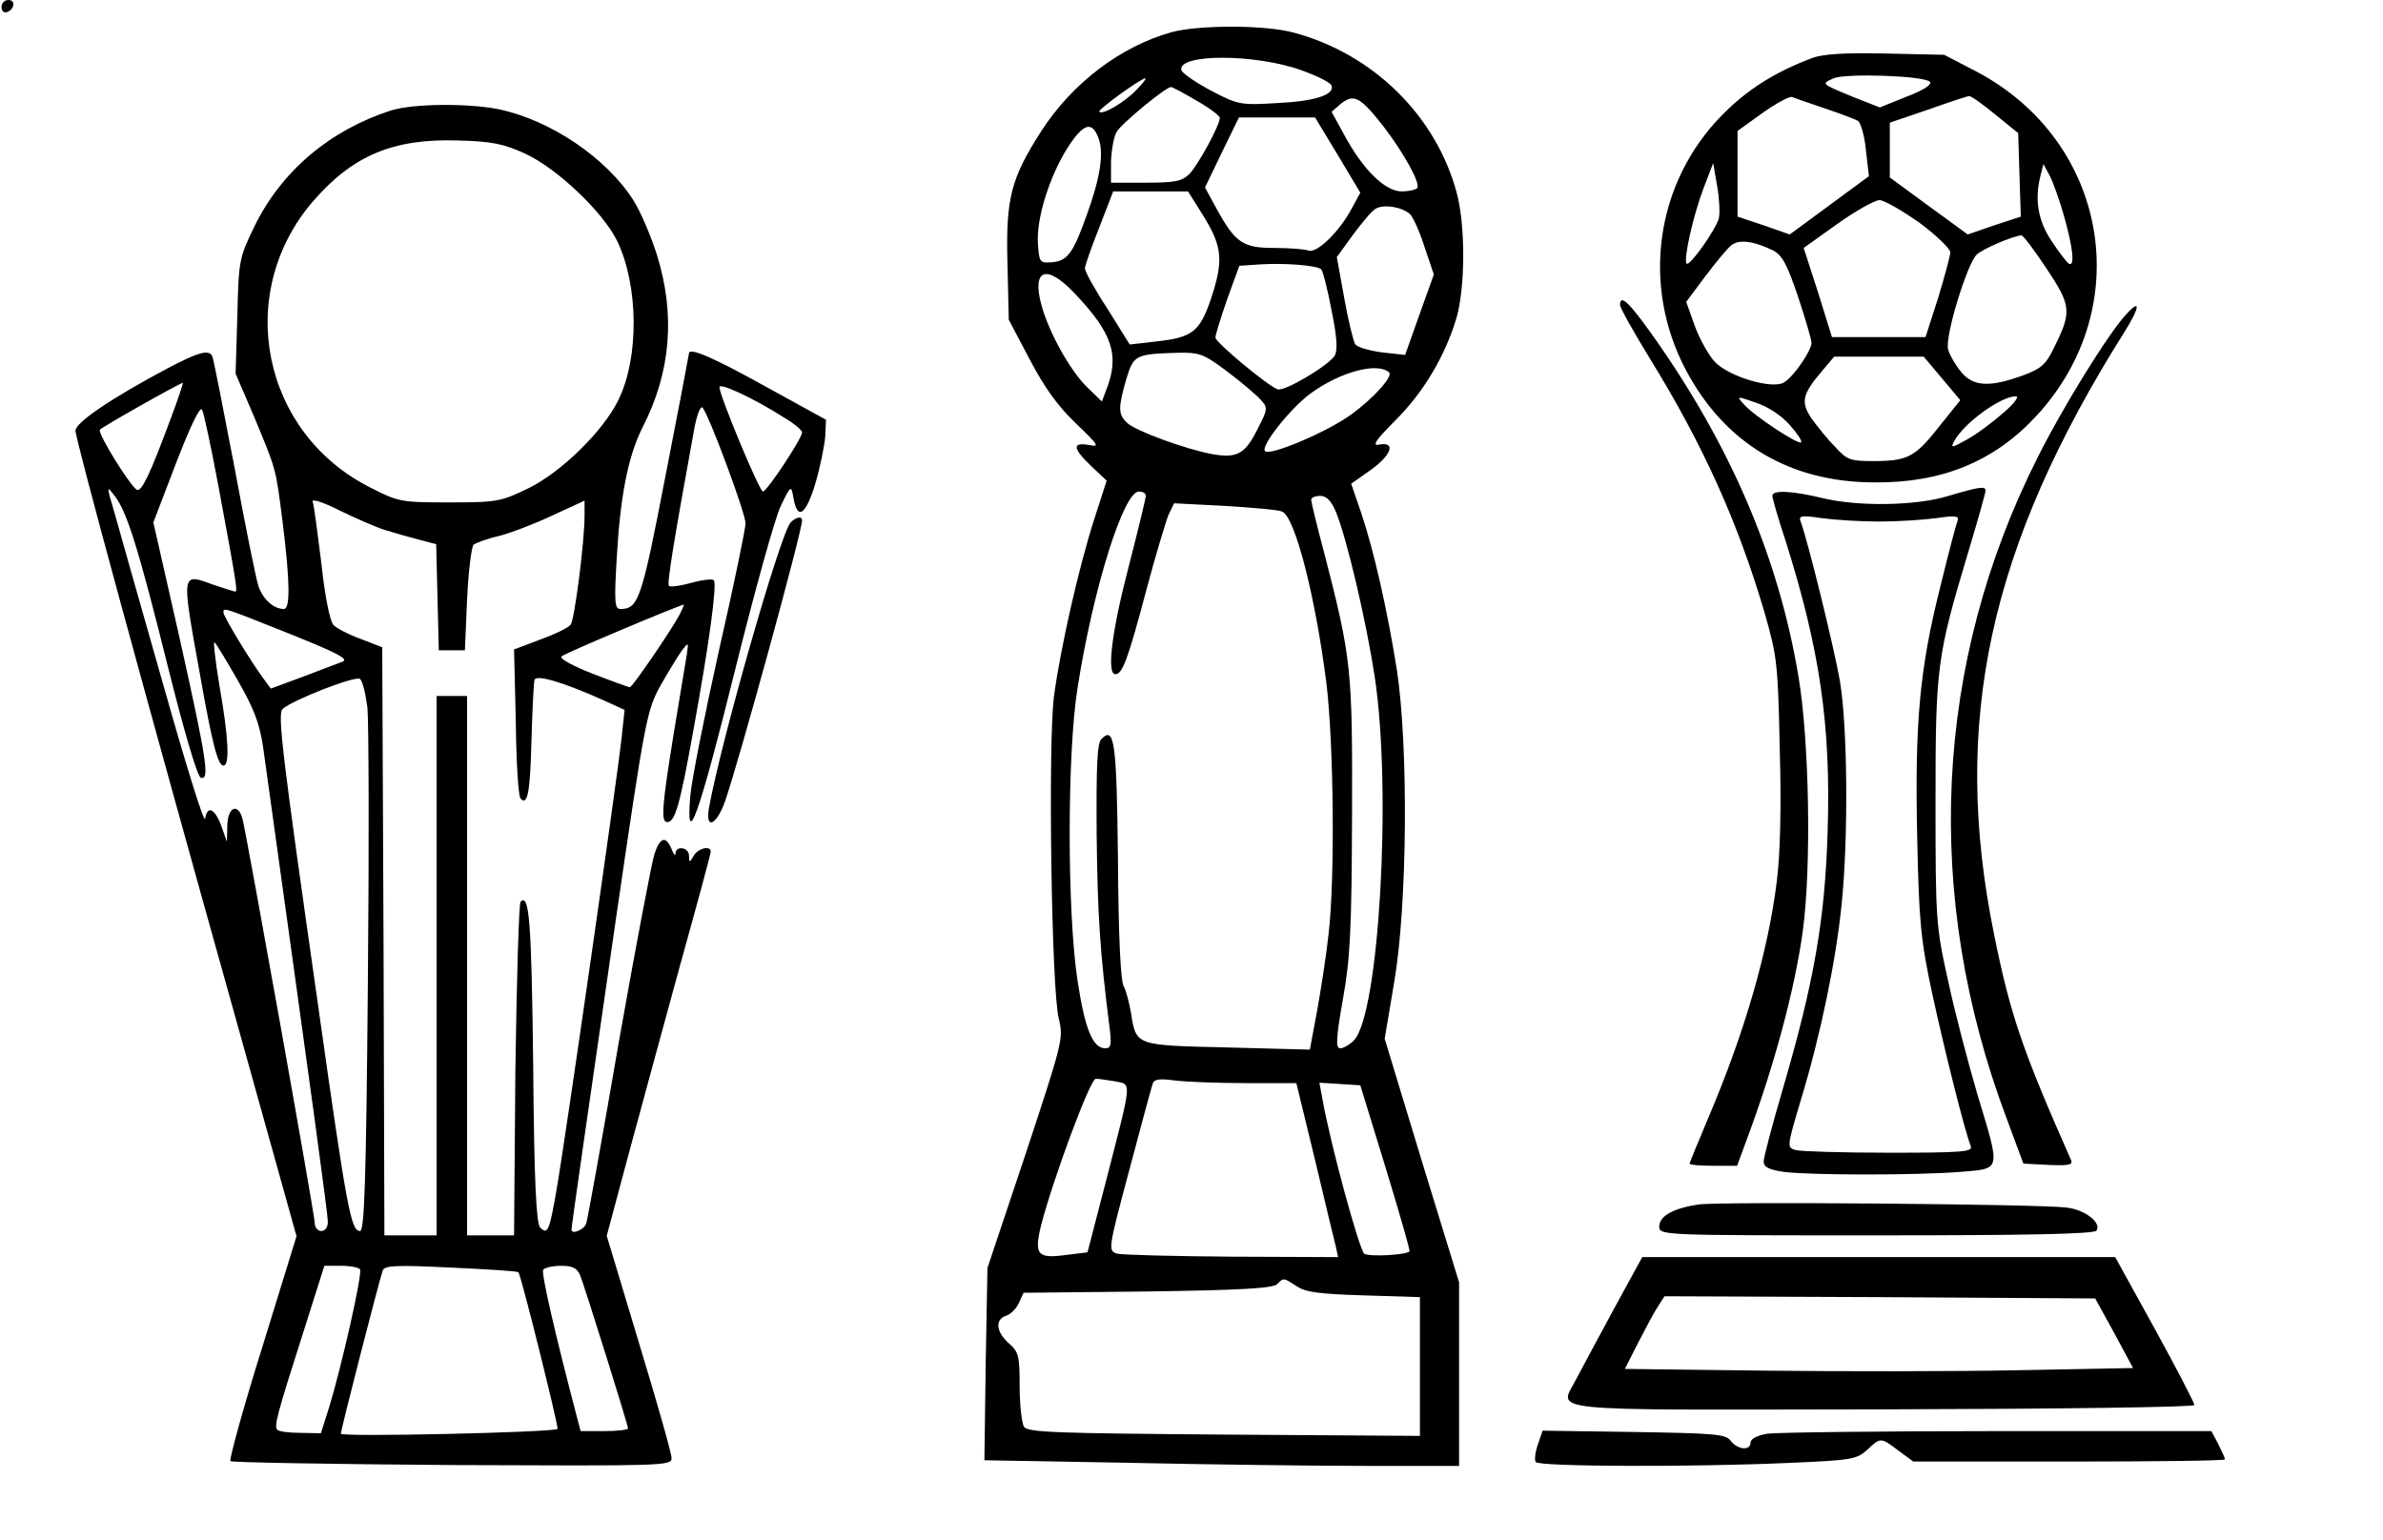
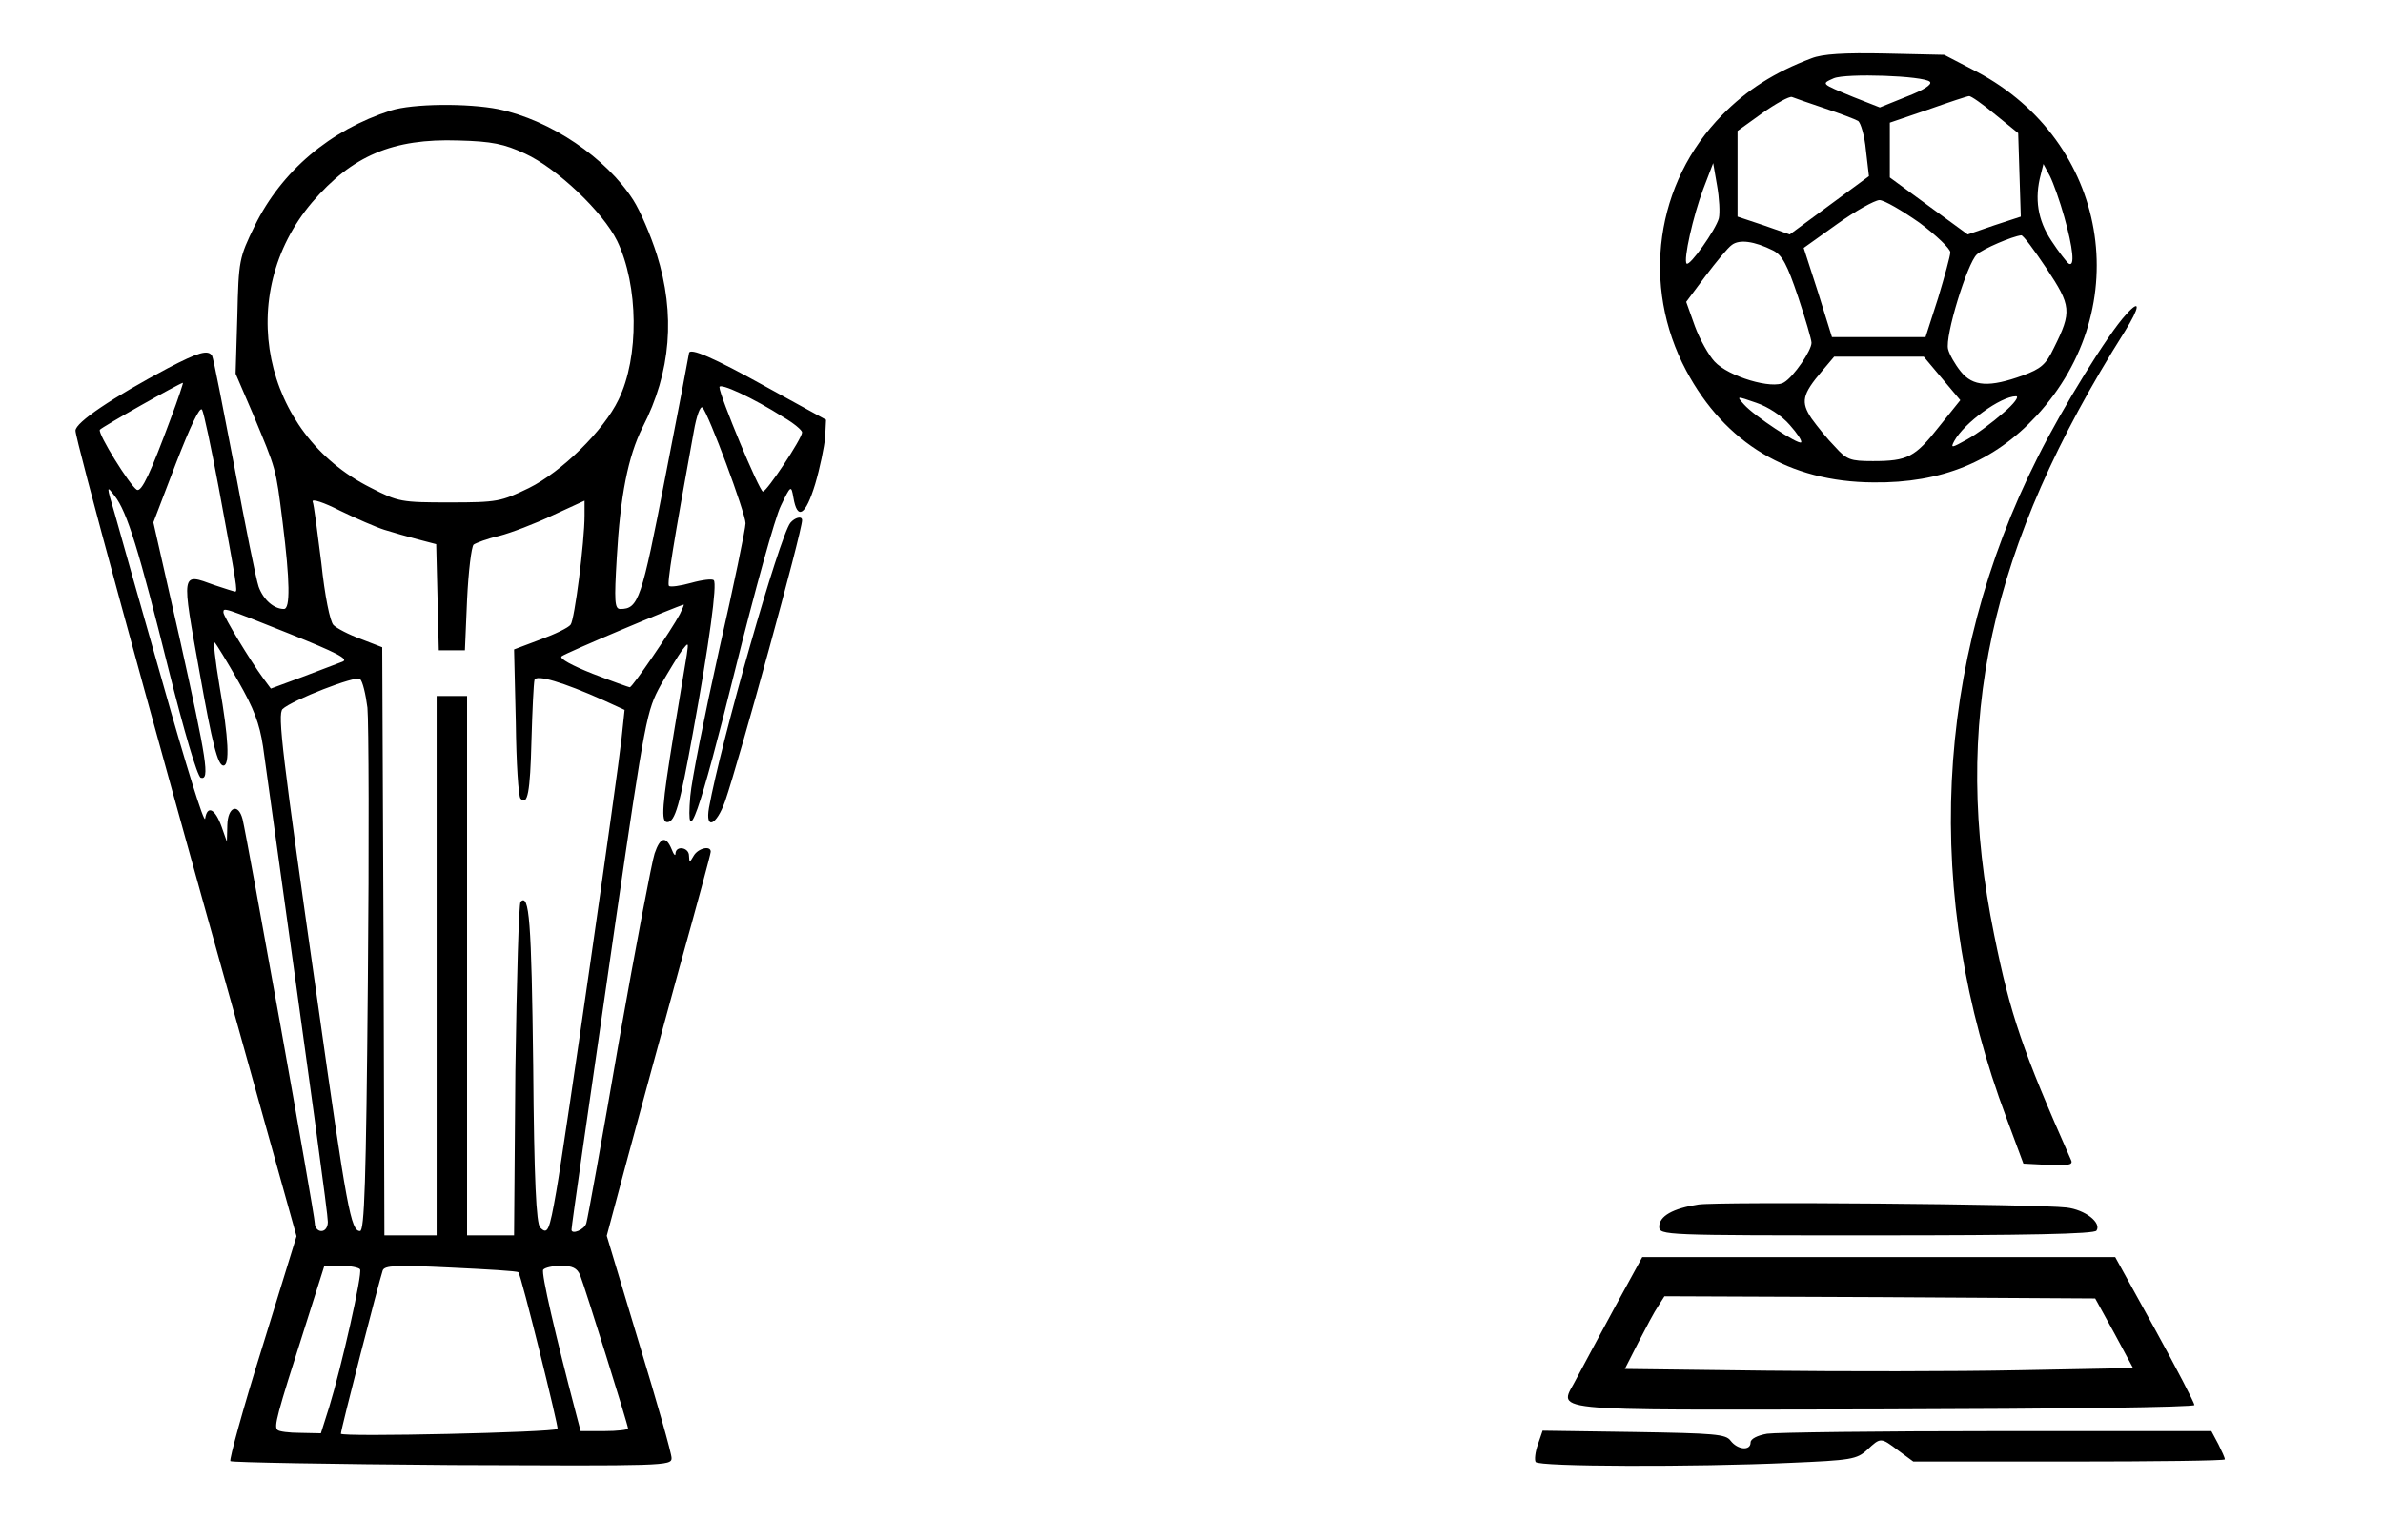
<svg xmlns="http://www.w3.org/2000/svg" version="1.0" width="410pt" height="265pt" viewBox="0 0 547 354" preserveAspectRatio="xMidYMid meet">
  <g transform="translate(0,354) scale(0.1,-0.1)" fill="#000000" stroke="none">
-     <path d="M0 3524 c0 -9 5 -14 12 -12 18 6 21 28 4 28 -9 0 -16 -7 -16 -16z" />
-     <path d="M2689 3466 c-117 -33 -227 -116 -299 -227 -70 -109 -82 -155 -78 -304 l3 -130 48 -91 c34 -65 65 -108 106 -147 53 -51 56 -55 30 -50 -39 7 -37 -8 6 -49 l35 -33 -29 -90 c-35 -109 -77 -294 -92 -405 -14 -104 -6 -676 11 -742 11 -45 9 -53 -76 -310 l-88 -263 -4 -221 -3 -221 338 -6 c186 -4 431 -7 546 -7 l207 0 0 211 0 211 -86 280 -85 280 22 131 c30 175 33 539 6 717 -22 138 -52 271 -82 361 l-23 67 44 31 c48 34 60 66 21 59 -18 -4 -10 9 37 56 65 65 114 148 140 235 20 70 21 209 1 286 -47 178 -192 321 -375 370 -66 18 -218 18 -281 1z m300 -88 c36 -13 66 -28 68 -35 7 -21 -39 -36 -126 -40 -82 -5 -89 -4 -150 28 -36 19 -66 40 -69 47 -12 39 170 39 277 0z m-380 -44 c-26 -28 -78 -59 -86 -51 -4 5 96 77 106 77 3 0 -6 -12 -20 -26z m137 -25 c30 -17 54 -35 54 -40 0 -17 -50 -109 -70 -129 -17 -17 -34 -20 -100 -20 l-80 0 0 48 c1 26 6 57 13 69 11 19 113 103 125 103 3 0 29 -14 58 -31z m429 -58 c47 -61 86 -131 79 -143 -3 -4 -19 -8 -36 -8 -38 0 -89 50 -132 130 l-29 53 22 19 c29 23 44 15 96 -51z m-104 -67 l52 -87 -19 -35 c-29 -55 -81 -105 -100 -98 -8 3 -44 6 -79 6 -73 0 -90 12 -135 95 l-24 44 39 81 39 80 87 0 88 0 52 -86z m-550 39 c13 -34 5 -90 -27 -178 -31 -87 -44 -105 -80 -108 -28 -2 -29 0 -32 43 -4 58 27 155 68 220 36 56 56 63 71 23z m243 -182 c42 -69 45 -101 15 -190 -25 -73 -42 -87 -125 -96 l-61 -7 -51 82 c-29 44 -52 86 -52 93 0 6 15 49 33 94 l32 83 86 0 86 0 37 -59z m473 7 c6 -5 22 -39 33 -74 l22 -65 -33 -92 -33 -93 -54 6 c-29 4 -57 12 -61 19 -4 7 -16 55 -25 106 l-17 94 37 51 c20 27 43 55 52 60 18 11 59 5 79 -12z m-204 -127 c4 -4 15 -47 24 -95 13 -63 14 -92 7 -104 -15 -23 -116 -83 -131 -77 -23 8 -143 108 -143 119 0 6 12 45 27 88 l28 77 45 3 c57 4 133 -2 143 -11z m-568 -54 c88 -92 105 -143 75 -221 l-11 -29 -34 33 c-39 38 -88 126 -105 189 -22 82 11 95 75 28z m352 -181 c32 -24 66 -53 76 -64 18 -19 18 -22 -7 -70 -28 -56 -47 -66 -103 -56 -61 11 -175 53 -195 71 -22 20 -22 35 -3 101 17 56 21 58 117 61 52 1 60 -2 115 -43z m372 -2 c10 -9 -35 -59 -87 -97 -55 -40 -187 -96 -198 -84 -11 11 58 98 104 132 68 50 154 73 181 49z m-559 -284 c0 -5 -18 -80 -40 -165 -39 -150 -50 -245 -30 -245 16 0 29 34 70 189 22 83 46 162 52 177 l13 27 116 -6 c64 -4 124 -9 132 -13 30 -11 77 -197 102 -394 17 -140 20 -451 5 -578 -5 -46 -17 -124 -26 -174 l-17 -91 -190 5 c-212 5 -209 4 -221 79 -4 23 -11 51 -17 62 -7 12 -12 119 -13 289 -3 273 -8 310 -38 279 -10 -9 -12 -64 -11 -219 2 -186 8 -273 29 -439 6 -45 4 -53 -9 -53 -29 0 -47 44 -64 156 -24 158 -24 521 0 672 36 230 106 452 141 452 9 0 16 -4 16 -10z m437 -37 c25 -61 69 -248 89 -378 40 -264 10 -779 -48 -837 -10 -10 -24 -18 -31 -18 -11 0 -10 22 6 113 17 94 20 161 21 422 1 337 -1 360 -64 604 -17 63 -30 118 -30 122 0 5 9 9 21 9 14 0 25 -11 36 -37z m-507 -1309 c38 -8 39 6 -22 -231 l-42 -162 -49 -6 c-66 -9 -74 0 -58 67 27 105 113 338 126 338 7 0 27 -3 45 -6z m299 -4 l117 0 43 -177 c23 -98 45 -188 48 -200 l5 -23 -243 1 c-134 1 -254 4 -265 7 -21 7 -21 9 28 192 27 102 51 191 54 199 3 10 16 12 51 7 25 -3 98 -6 162 -6z m322 -194 c32 -105 57 -191 55 -193 -8 -8 -93 -13 -104 -5 -11 8 -77 248 -96 355 l-7 38 47 -3 47 -3 58 -189z m-204 -273 c20 -14 55 -18 155 -21 l128 -4 0 -160 0 -159 -450 3 c-388 3 -452 5 -460 18 -5 8 -10 50 -10 93 0 70 -2 79 -25 99 -29 26 -32 54 -7 63 11 3 24 16 30 29 l11 24 285 3 c211 3 288 7 298 17 15 15 14 15 45 -5z" />
    <path d="M4160 3406 c-85 -32 -149 -73 -205 -130 -154 -156 -187 -393 -83 -588 89 -167 237 -256 430 -257 157 -2 278 48 375 153 231 250 165 631 -137 791 l-75 39 -135 3 c-95 2 -145 -1 -170 -11z m272 -54 c6 -6 -14 -19 -53 -34 l-62 -25 -61 24 c-75 31 -74 30 -45 43 28 12 207 6 221 -8z m-242 -61 c36 -12 70 -25 77 -29 6 -4 15 -34 18 -67 l7 -60 -91 -67 -91 -67 -60 21 -60 20 0 98 0 99 57 41 c31 22 62 39 68 37 5 -2 39 -14 75 -26z m392 -14 l53 -43 3 -96 3 -96 -61 -20 -61 -21 -89 65 -90 66 0 63 0 63 88 30 c48 17 90 31 94 31 4 1 31 -18 60 -42z m-635 -239 c-7 -26 -67 -111 -74 -104 -8 8 15 110 38 171 l23 60 9 -52 c5 -28 7 -62 4 -75z m794 3 c20 -71 25 -116 10 -107 -5 4 -23 27 -40 53 -31 47 -39 96 -24 152 l6 24 15 -28 c8 -16 23 -58 33 -94z m-333 -13 c39 -29 71 -60 71 -68 0 -8 -13 -55 -28 -105 l-29 -90 -107 0 -108 0 -32 103 -33 102 77 55 c42 30 85 54 97 55 11 0 52 -24 92 -52z m292 -105 c57 -86 59 -99 17 -183 -18 -38 -30 -48 -71 -63 -77 -28 -115 -26 -143 9 -13 16 -26 39 -29 51 -8 29 44 198 66 218 14 13 82 42 102 44 4 1 30 -34 58 -76z m-628 41 c21 -11 32 -32 57 -106 17 -51 31 -99 31 -106 0 -18 -41 -78 -63 -91 -26 -17 -128 13 -160 48 -13 14 -34 51 -45 81 l-20 56 44 59 c25 33 52 66 61 72 17 13 51 9 95 -13z m388 -294 l42 -50 -49 -61 c-55 -70 -72 -79 -152 -79 -52 0 -60 3 -87 33 -17 17 -41 47 -54 65 -25 38 -22 55 25 110 l27 32 103 0 103 0 42 -50z m-350 -107 c17 -19 29 -37 26 -40 -6 -6 -107 60 -131 87 -18 20 -18 20 28 4 27 -9 59 -30 77 -51z m491 28 c-24 -21 -61 -49 -83 -61 -36 -20 -39 -21 -30 -4 23 42 107 103 142 103 8 0 -4 -17 -29 -38z" />
    <path d="M895 3286 c-140 -45 -251 -139 -313 -265 -36 -74 -37 -79 -40 -208 l-4 -132 40 -93 c54 -130 52 -121 68 -248 17 -136 18 -200 3 -200 -23 0 -47 21 -58 51 -6 17 -31 142 -56 277 -26 135 -48 249 -51 254 -9 15 -32 8 -101 -28 -128 -68 -213 -125 -213 -144 0 -20 155 -590 369 -1354 l139 -498 -79 -256 c-44 -140 -76 -258 -73 -261 3 -3 233 -7 510 -9 488 -2 504 -2 504 16 0 11 -34 130 -75 265 l-74 246 49 183 c27 101 81 297 119 437 39 140 71 258 71 263 0 15 -29 8 -39 -9 -10 -17 -10 -17 -11 0 0 19 -30 24 -31 5 0 -7 -4 -3 -9 10 -13 31 -26 28 -39 -10 -6 -17 -43 -212 -82 -432 -38 -221 -72 -409 -75 -418 -4 -15 -34 -27 -34 -15 0 9 37 264 101 707 69 473 72 486 104 545 19 33 41 69 49 80 15 19 15 19 11 -10 -3 -16 -16 -98 -30 -181 -27 -166 -30 -204 -15 -204 18 0 29 39 59 205 38 208 56 343 48 351 -3 4 -27 1 -52 -6 -25 -7 -48 -10 -51 -7 -5 4 10 97 57 355 6 35 15 60 20 55 14 -14 99 -243 99 -266 0 -12 -27 -143 -61 -292 -33 -148 -63 -299 -66 -335 -11 -132 21 -41 103 290 45 181 92 351 105 377 23 48 24 48 29 19 9 -53 28 -41 50 31 11 37 21 86 23 108 l2 40 -140 77 c-117 65 -174 90 -175 76 0 -2 -24 -129 -54 -282 -55 -285 -62 -306 -104 -306 -13 0 -14 18 -8 118 8 142 26 233 59 299 66 128 76 261 33 398 -14 44 -38 100 -54 125 -62 97 -190 184 -310 209 -70 14 -197 13 -247 -3z m308 -99 c74 -34 179 -134 212 -201 49 -102 51 -267 3 -365 -34 -71 -131 -166 -206 -203 -64 -31 -72 -33 -182 -33 -111 0 -118 1 -182 34 -249 125 -314 444 -134 656 92 107 185 147 336 142 78 -2 105 -8 153 -30z m-814 -609 c-46 -124 -67 -170 -78 -164 -17 11 -90 129 -85 138 4 6 183 107 191 108 1 0 -11 -37 -28 -82z m1408 3 c24 -14 43 -30 43 -35 0 -14 -81 -136 -90 -136 -8 0 -100 221 -100 240 0 11 78 -25 147 -69z m-1298 -161 c42 -227 44 -240 38 -240 -2 0 -24 7 -48 15 -77 28 -76 34 -33 -205 28 -158 41 -210 54 -210 15 0 12 63 -9 183 -10 60 -15 105 -11 100 4 -4 29 -45 54 -89 36 -63 49 -97 57 -150 116 -833 149 -1075 149 -1093 0 -12 -6 -21 -15 -21 -8 0 -15 8 -15 18 0 19 -155 884 -166 929 -10 38 -34 28 -35 -14 l-1 -38 -12 34 c-15 42 -33 51 -38 19 -2 -13 -45 126 -96 307 -52 182 -102 359 -112 395 -19 64 -19 65 0 40 29 -37 56 -126 124 -399 35 -140 66 -246 74 -249 21 -6 14 39 -48 318 l-61 269 52 136 c33 85 55 132 60 123 4 -7 21 -87 38 -178z m381 -98 c19 -6 54 -16 77 -22 l42 -11 3 -122 3 -122 30 0 30 0 5 117 c3 64 10 121 15 126 6 4 32 14 59 20 27 7 82 28 122 47 l74 34 0 -34 c0 -61 -23 -240 -32 -251 -5 -7 -36 -22 -69 -34 l-61 -23 4 -168 c1 -92 6 -171 11 -175 16 -17 22 14 25 134 2 70 5 132 7 139 4 13 65 -5 159 -47 l48 -22 -7 -66 c-9 -84 -130 -928 -150 -1041 -16 -92 -20 -100 -37 -83 -9 9 -14 109 -16 371 -4 335 -9 398 -29 378 -4 -5 -9 -179 -12 -388 l-3 -379 -54 0 -54 0 0 620 0 620 -35 0 -35 0 0 -620 0 -620 -60 0 -60 0 -2 676 -3 676 -49 19 c-28 10 -56 25 -63 32 -8 8 -20 67 -28 143 -9 71 -17 135 -20 141 -2 7 26 -2 63 -21 37 -18 83 -38 102 -44z m679 -194 c-19 -36 -109 -168 -115 -168 -2 0 -41 14 -85 31 -48 19 -77 35 -72 40 7 7 266 116 281 119 1 0 -3 -10 -9 -22z m-897 -45 c107 -43 137 -58 122 -64 -10 -4 -52 -20 -92 -35 l-73 -27 -17 23 c-29 39 -92 143 -92 152 0 12 -1 12 152 -49z m179 -170 c3 -32 4 -316 1 -630 -4 -462 -8 -573 -18 -573 -21 0 -30 48 -98 530 -81 568 -92 658 -80 670 21 20 169 78 178 69 6 -5 13 -35 17 -66z m-17 -1291 c6 -10 -43 -226 -71 -317 l-19 -60 -47 1 c-26 0 -50 3 -53 7 -8 8 -2 32 63 235 l45 142 39 0 c21 0 40 -4 43 -8z m364 -7 c6 -5 93 -357 90 -360 -10 -8 -498 -19 -498 -11 0 10 87 348 96 375 4 12 31 13 156 7 84 -4 154 -8 156 -11z m142 -7 c11 -28 110 -344 110 -352 0 -3 -25 -6 -55 -6 l-54 0 -10 38 c-48 183 -81 325 -76 333 4 5 22 9 41 9 26 0 37 -5 44 -22z" />
-     <path d="M3720 2839 c0 -7 31 -62 69 -124 122 -198 202 -376 263 -583 29 -101 31 -119 35 -315 4 -133 1 -244 -7 -305 -20 -160 -74 -346 -156 -539 -24 -57 -44 -105 -44 -108 0 -3 24 -5 54 -5 l55 0 21 57 c64 171 112 350 130 483 20 147 15 437 -10 585 -46 276 -158 535 -338 788 -52 73 -72 91 -72 66z" />
    <path d="M4883 2817 c-41 -44 -146 -214 -203 -328 -239 -474 -264 -1008 -72 -1519 l39 -105 58 -3 c44 -2 56 0 52 10 -112 253 -140 335 -177 518 -100 489 -12 893 300 1388 35 56 37 77 3 39z" />
-     <path d="M4475 2400 c-74 -23 -208 -25 -290 -5 -71 17 -115 19 -115 5 0 -5 13 -51 30 -102 79 -250 105 -425 97 -671 -6 -200 -31 -344 -102 -587 -25 -85 -45 -161 -45 -170 0 -13 12 -19 46 -24 61 -8 309 -8 407 0 94 8 92 0 38 179 -21 72 -52 189 -67 260 -28 126 -29 139 -29 410 0 312 3 335 75 575 22 73 40 137 40 142 0 11 -14 9 -85 -12z m-160 -59 c44 0 104 4 133 8 40 6 52 5 48 -5 -3 -7 -21 -75 -40 -153 -48 -190 -59 -316 -53 -579 4 -192 8 -233 35 -359 28 -128 73 -309 88 -348 5 -13 -19 -15 -187 -15 -107 0 -204 3 -215 6 -21 6 -21 6 12 117 45 148 80 318 93 446 16 153 14 413 -4 517 -14 79 -74 323 -90 365 -5 13 1 15 47 8 29 -4 89 -8 133 -8z" />
    <path d="M1813 2338 c-25 -32 -159 -501 -187 -655 -9 -52 17 -41 37 15 33 96 177 620 177 646 0 11 -17 6 -27 -6z" />
    <path d="M3900 771 c-59 -9 -90 -27 -90 -51 0 -20 10 -20 499 -20 342 0 502 3 506 11 12 18 -26 48 -69 53 -68 8 -798 14 -846 7z" />
    <path d="M3707 533 c-35 -65 -74 -137 -86 -160 -40 -81 -106 -74 699 -73 417 1 720 5 720 10 0 5 -41 84 -91 175 l-91 165 -543 0 -544 0 -64 -117z m1149 -58 l43 -80 -262 -5 c-144 -3 -407 -3 -584 -1 l-322 4 31 61 c17 33 37 71 46 84 l14 22 495 -2 495 -3 44 -80z" />
    <path d="M3531 219 c-6 -17 -8 -35 -5 -40 6 -11 364 -12 584 -2 141 6 154 8 178 30 31 29 31 29 72 -2 l34 -25 358 0 c197 0 358 2 358 5 0 4 -7 19 -15 35 l-16 30 -492 0 c-270 0 -509 -3 -529 -6 -23 -4 -38 -12 -38 -20 0 -20 -30 -17 -46 4 -11 15 -36 17 -222 20 l-210 3 -11 -32z" />
  </g>
</svg>